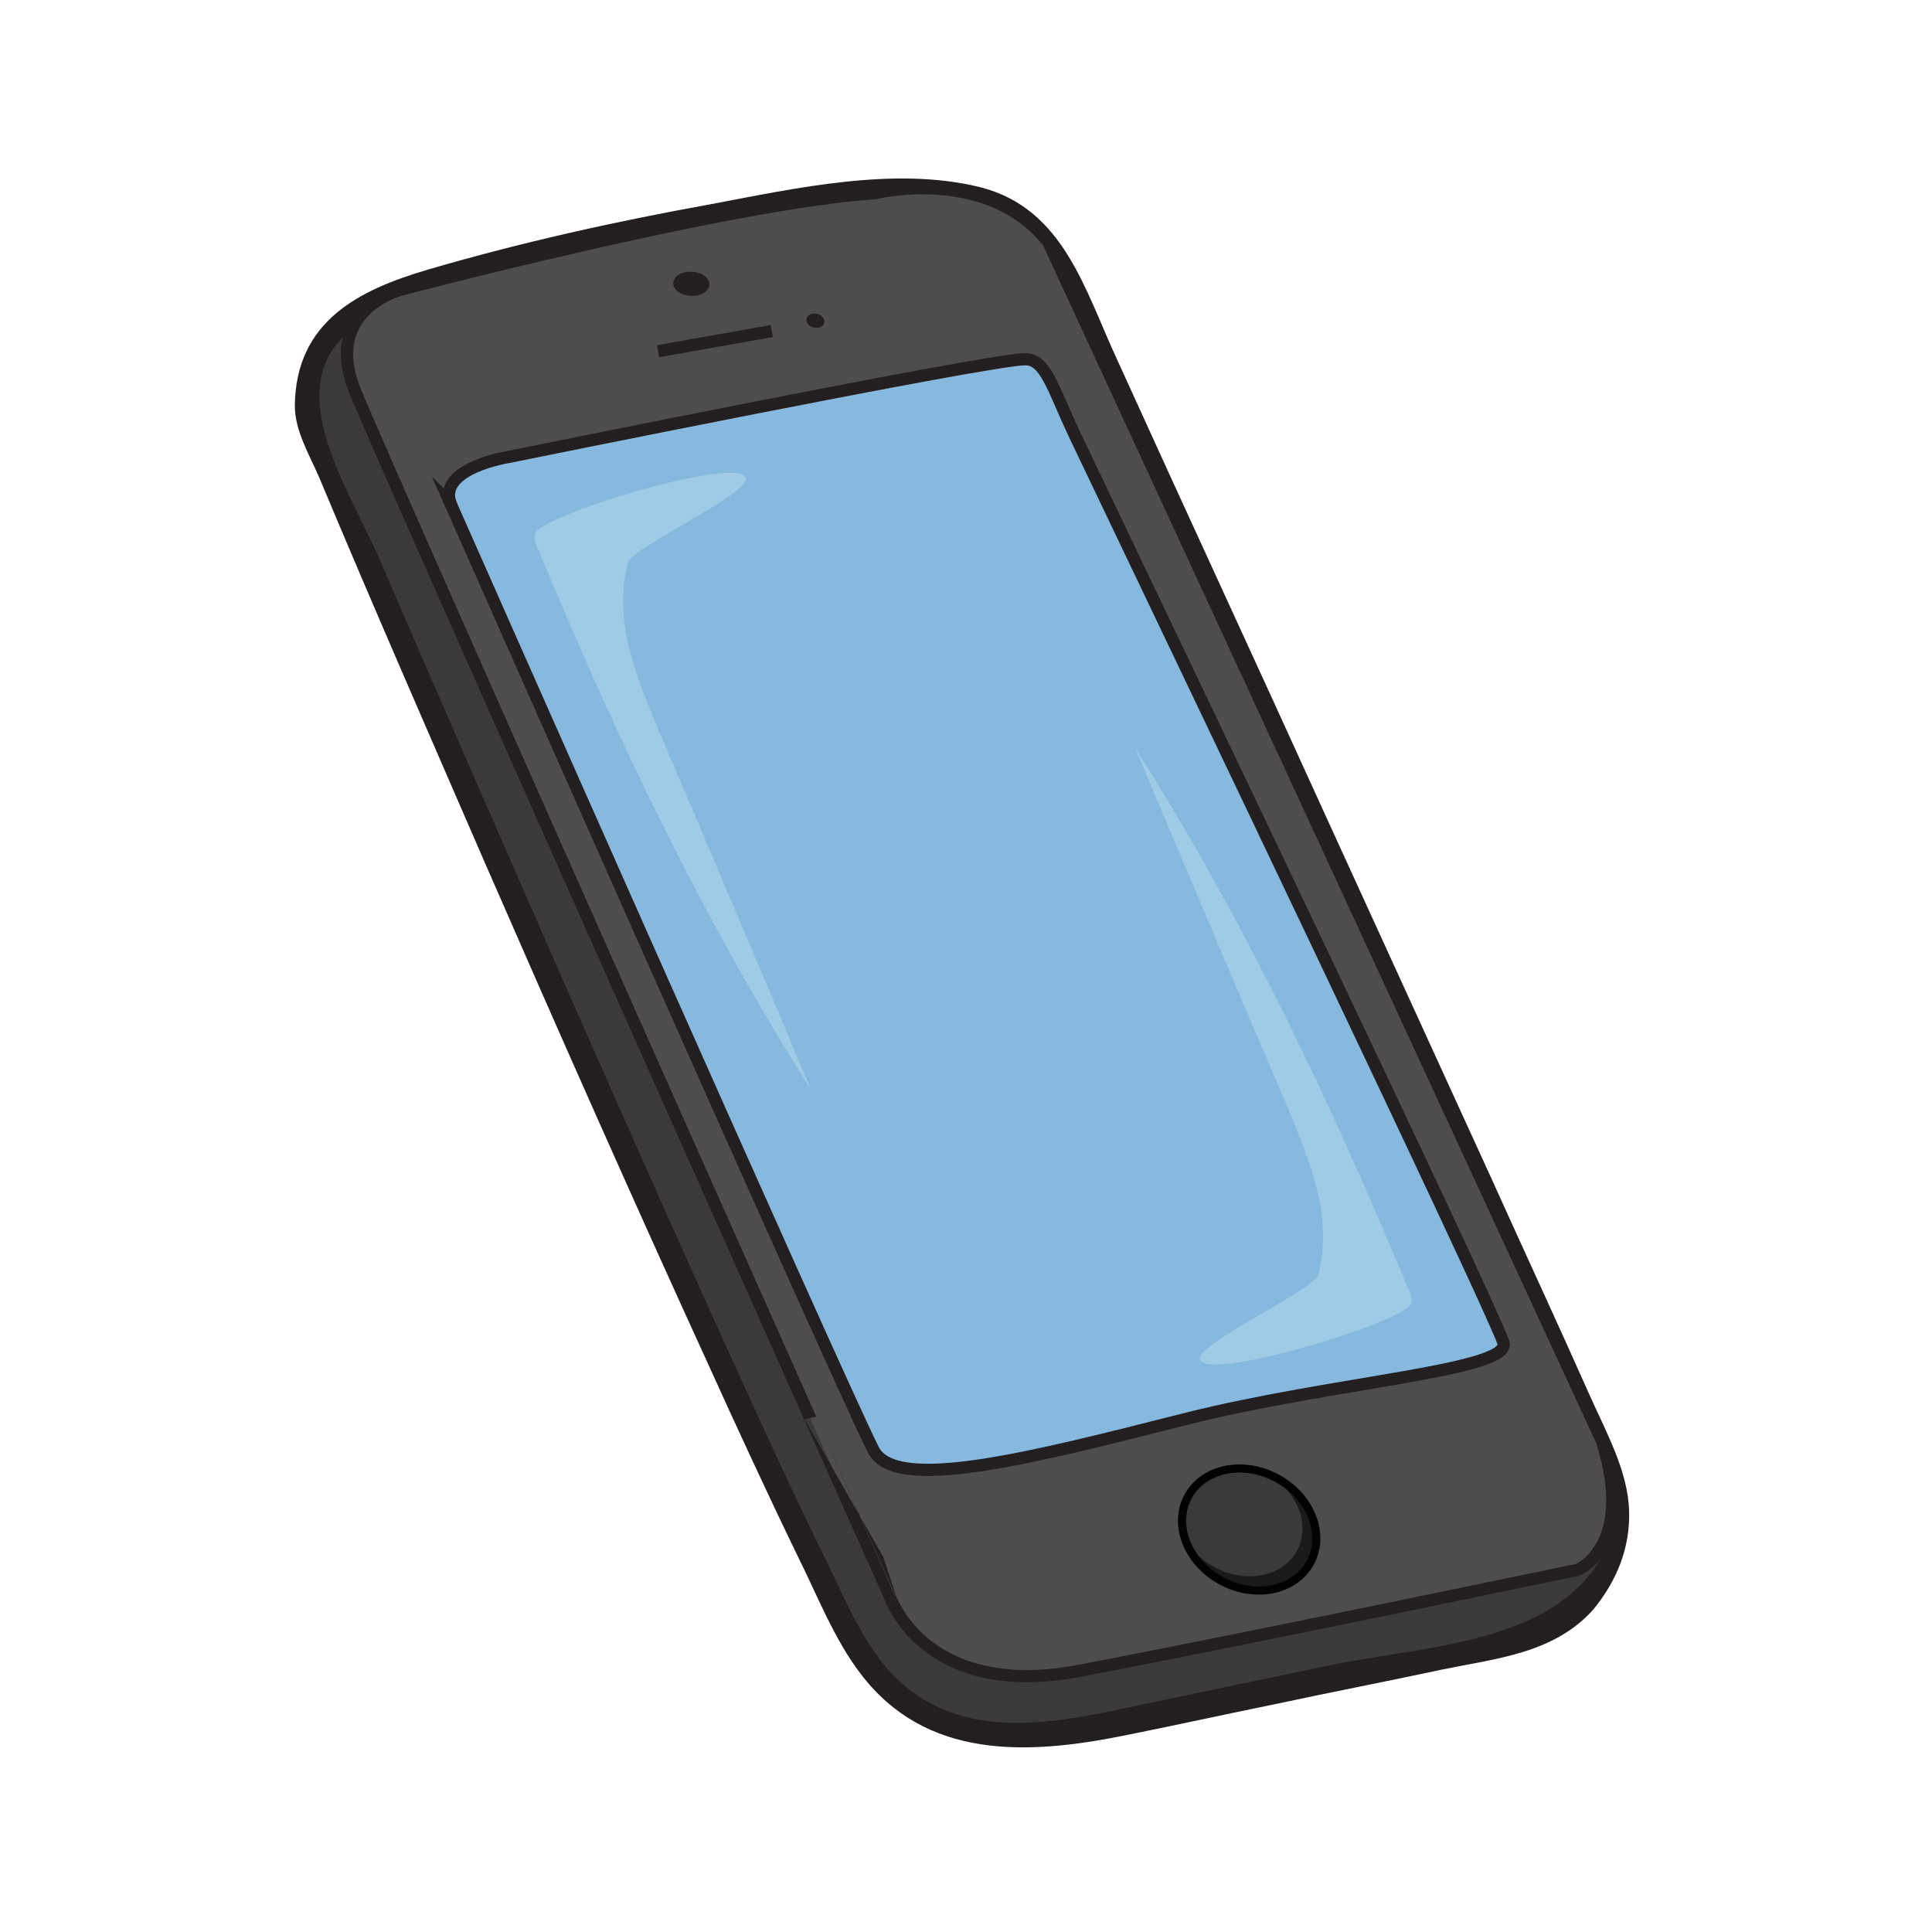
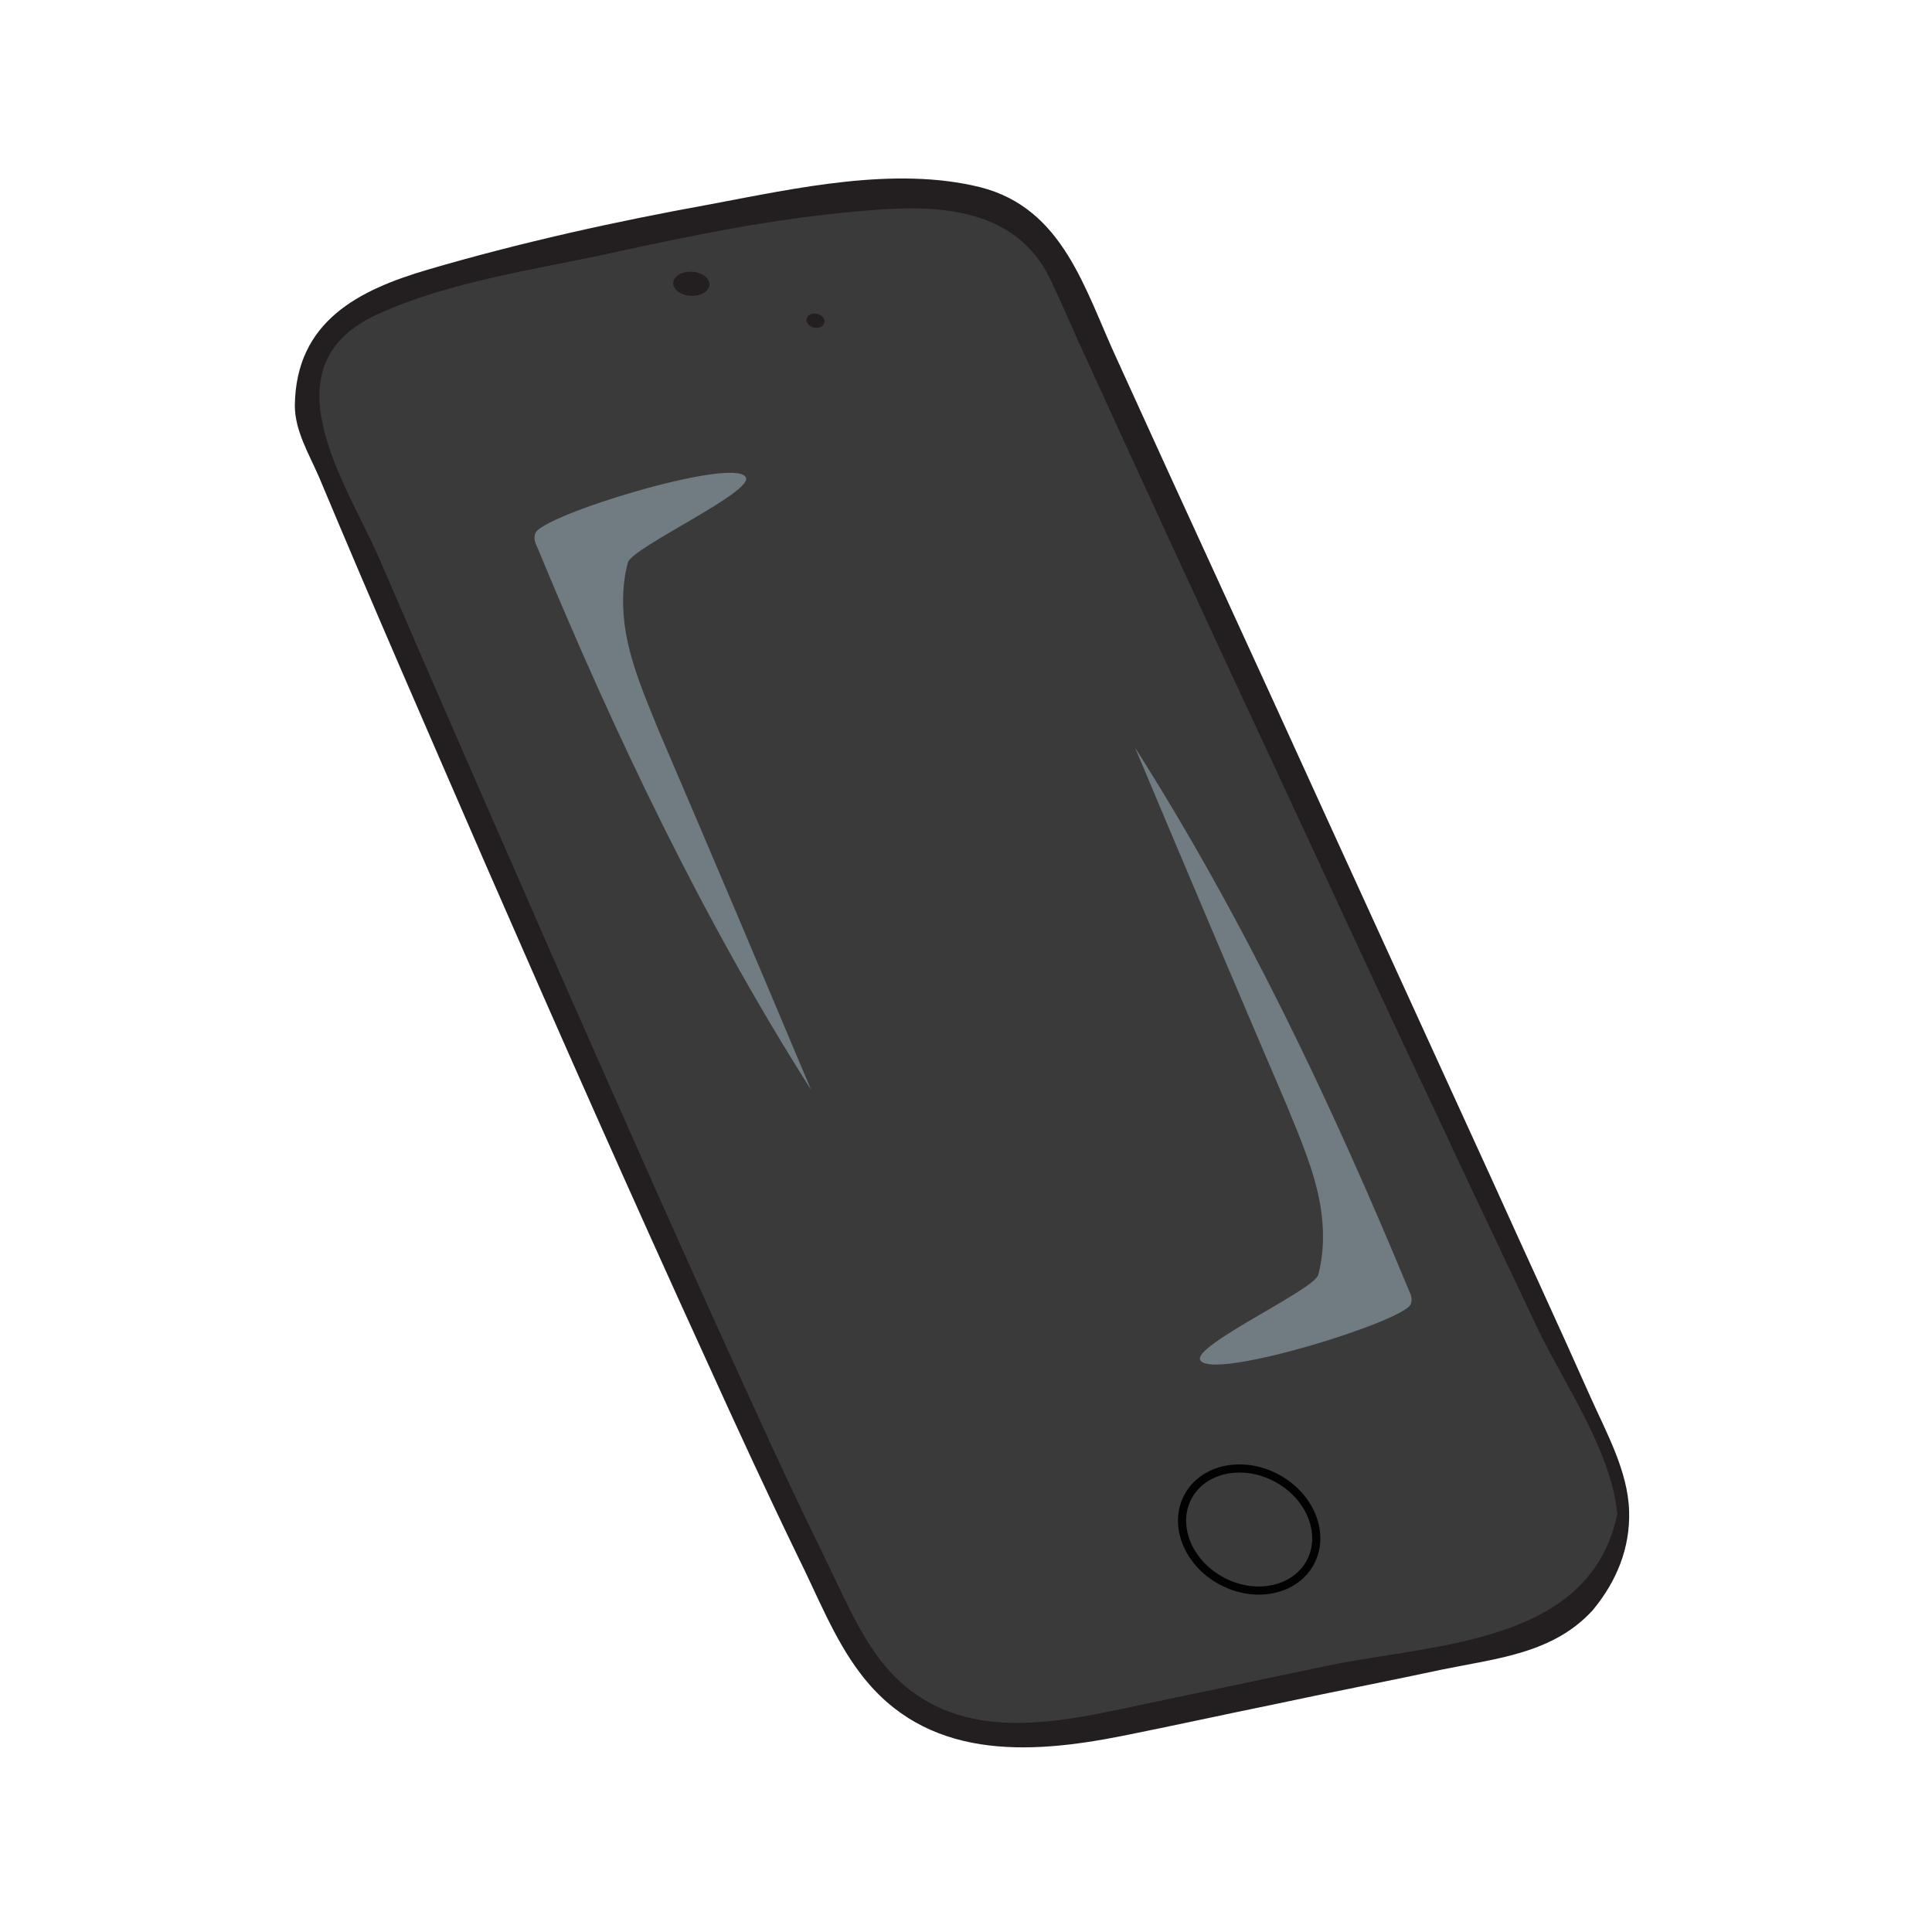
<svg xmlns="http://www.w3.org/2000/svg" xml:space="preserve" id="Capa_10" x="0" y="0" style="enable-background:new 0 0 192 192" version="1.1" viewBox="0 0 192 192">
  <style>.st0{fill:#3b3a3a}.st1{fill:#231f20}.st7{opacity:.38;fill:#c7e7f5}</style>
  <switch>
    <g>
      <path d="M161.4 150.2c.1-2.3-2.7-8.1-3.7-10.1C122.8 65 105.4 26.6 105.4 26.6c-3.9-10.2-19.6-7.3-29.6-5.8-9.8 1.4-37.5 7.6-40.5 10-3.3 2.6-5.2 6.8-4.9 11 0 0 42.2 98.1 53.1 118.7.8 1.6 5.4 14.6 22.1 11.7 6.6-1.1 1-.2 44.6-9.1 7.5-1.6 11-8.5 11.2-12.9z" class="st0" />
      <path d="M161.9 150.2c-.1-4-2.3-7.9-3.9-11.5-3.2-7.2-6.5-14.3-9.7-21.4-5.5-12-11-24.1-16.5-36.1-6.9-15.2-13.9-30.3-20.8-45.5-3.2-6.9-5.3-15-13.6-17.1-8.5-2.1-18.3.1-26.8 1.7-9.4 1.7-18.9 3.8-28.1 6.5-6.8 2-13.1 5.1-13.2 13.5 0 2.5 1.4 4.8 2.4 7.1 5.4 12.9 11 25.7 16.6 38.6 7.2 16.5 14.5 33 22 49.4 2.9 6.4 5.9 12.9 9 19.3 1.9 3.8 3.6 8.2 6.2 11.6 6.5 8.6 16.6 8.1 26.1 6.2 5-1 10-2.1 14.9-3.1 5.6-1.2 11.3-2.3 16.9-3.5 5.4-1.1 11-1.6 14.9-5.9 2.4-2.9 3.7-6.2 3.6-9.8 0-.6-.9-.8-1.1-.1-2.5 13.3-18 13.2-28.7 15.4l-18.6 3.9c-8.4 1.8-17.9 4-24.7-2.9-2.9-3-4.6-7.1-6.4-10.8-2.6-5.3-5.1-10.6-7.5-15.9-6.6-14.4-13-28.9-19.4-43.4-6-13.7-12-27.4-17.9-41.1-3.2-7.3-11.4-19 0-24.1 7-3.2 15.5-4.4 22.9-6 8.2-1.8 16.5-3.5 24.8-4.2 7.3-.7 15.5-.7 19.1 6.8 1 2.1 1.9 4.2 2.8 6.2 6.3 13.8 12.6 27.5 19 41.2 5.5 11.8 10.9 23.6 16.5 35.4 3.3 7.1 6.7 14.2 10 21.2 2.6 5.5 7.4 12.3 8 18.5.2.5 1.2.6 1.2-.1z" class="st1" />
-       <path d="M159.2 143.2c3.3 10.5-2.4 12.8-2.4 12.8s-33.5 7-49.3 10c-15.7 3.1-19.1-7.4-19.1-7.4S38.6 47 35.3 38.9c-3.3-8.1 4.5-10.1 4.5-10.1s32.5-8.6 47.1-9.6c0 0 11.3-2.8 17.3 4.9l55 119.1z" style="fill:#4d4d4d;stroke:#231f20;stroke-width:1.215;stroke-miterlimit:10" />
-       <path d="M44.8 50.1c-1.4-3.6 5.8-4.7 5.8-4.7s48.2-9.8 51.3-9.7c2 0 2.7 2.8 4.8 7.3 10.4 21.8 41.1 85.9 42.7 90.4 1 2.8-16.8 3.9-31.5 7.6-15.4 3.9-28.9 7.4-31.1 3.1-3.5-6.9-41.6-93.1-42-94z" style="fill:#86b9dd;stroke:#231f20;stroke-width:1.215;stroke-miterlimit:10" />
      <ellipse cx="68.7" cy="28.2" class="st1" rx="1.2" ry="1.8" transform="rotate(-86.788 68.703 28.199) scale(1)" />
      <ellipse cx="81.1" cy="31.9" class="st1" rx=".7" ry=".9" transform="rotate(-76.85 81.052 31.926)" />
-       <path d="m65.4 34.9 11.3-2" style="fill:#231f20;stroke:#231f20;stroke-width:1.215;stroke-miterlimit:10" />
-       <ellipse cx="124.1" cy="152" rx="5.8" ry="6.9" style="fill:#1a1a1a" transform="rotate(-61.667 124.122 151.967)" />
-       <path d="M128.9 154.1c-1.4 2.6-5 3.3-8.1 1.7s-4.1-4.5-2.8-7.1c1.4-2.6 4.7-3.9 7.8-2.3 3.1 1.7 4.5 5.1 3.1 7.7z" class="st0" />
      <ellipse cx="124.1" cy="152" rx="5.8" ry="6.9" style="fill:none;stroke:#020203;stroke-width:.81;stroke-miterlimit:10" transform="rotate(-61.667 124.122 151.967)" />
      <path d="M53.2 53c-.2.5 0 1 .2 1.4 7.7 18.6 16.4 36.9 27.2 53.9-5-11.9-10-23.7-15.1-35.6-1.3-3.2-2.7-6.4-3.3-9.8-.4-2.3-.4-4.8.2-7 .4-1.5 12.7-7.1 11.7-8.5-1.3-2-20.3 3.8-20.9 5.6zM140.2 129.6c.2-.5 0-1-.2-1.4-7.7-18.6-16.4-36.9-27.2-53.9 5 11.9 10 23.7 15.1 35.6 1.3 3.2 2.7 6.4 3.3 9.8.4 2.3.4 4.8-.2 7-.4 1.5-12.7 7.1-11.7 8.5 1.3 2 20.3-3.9 20.9-5.6z" class="st7" />
    </g>
  </switch>
</svg>